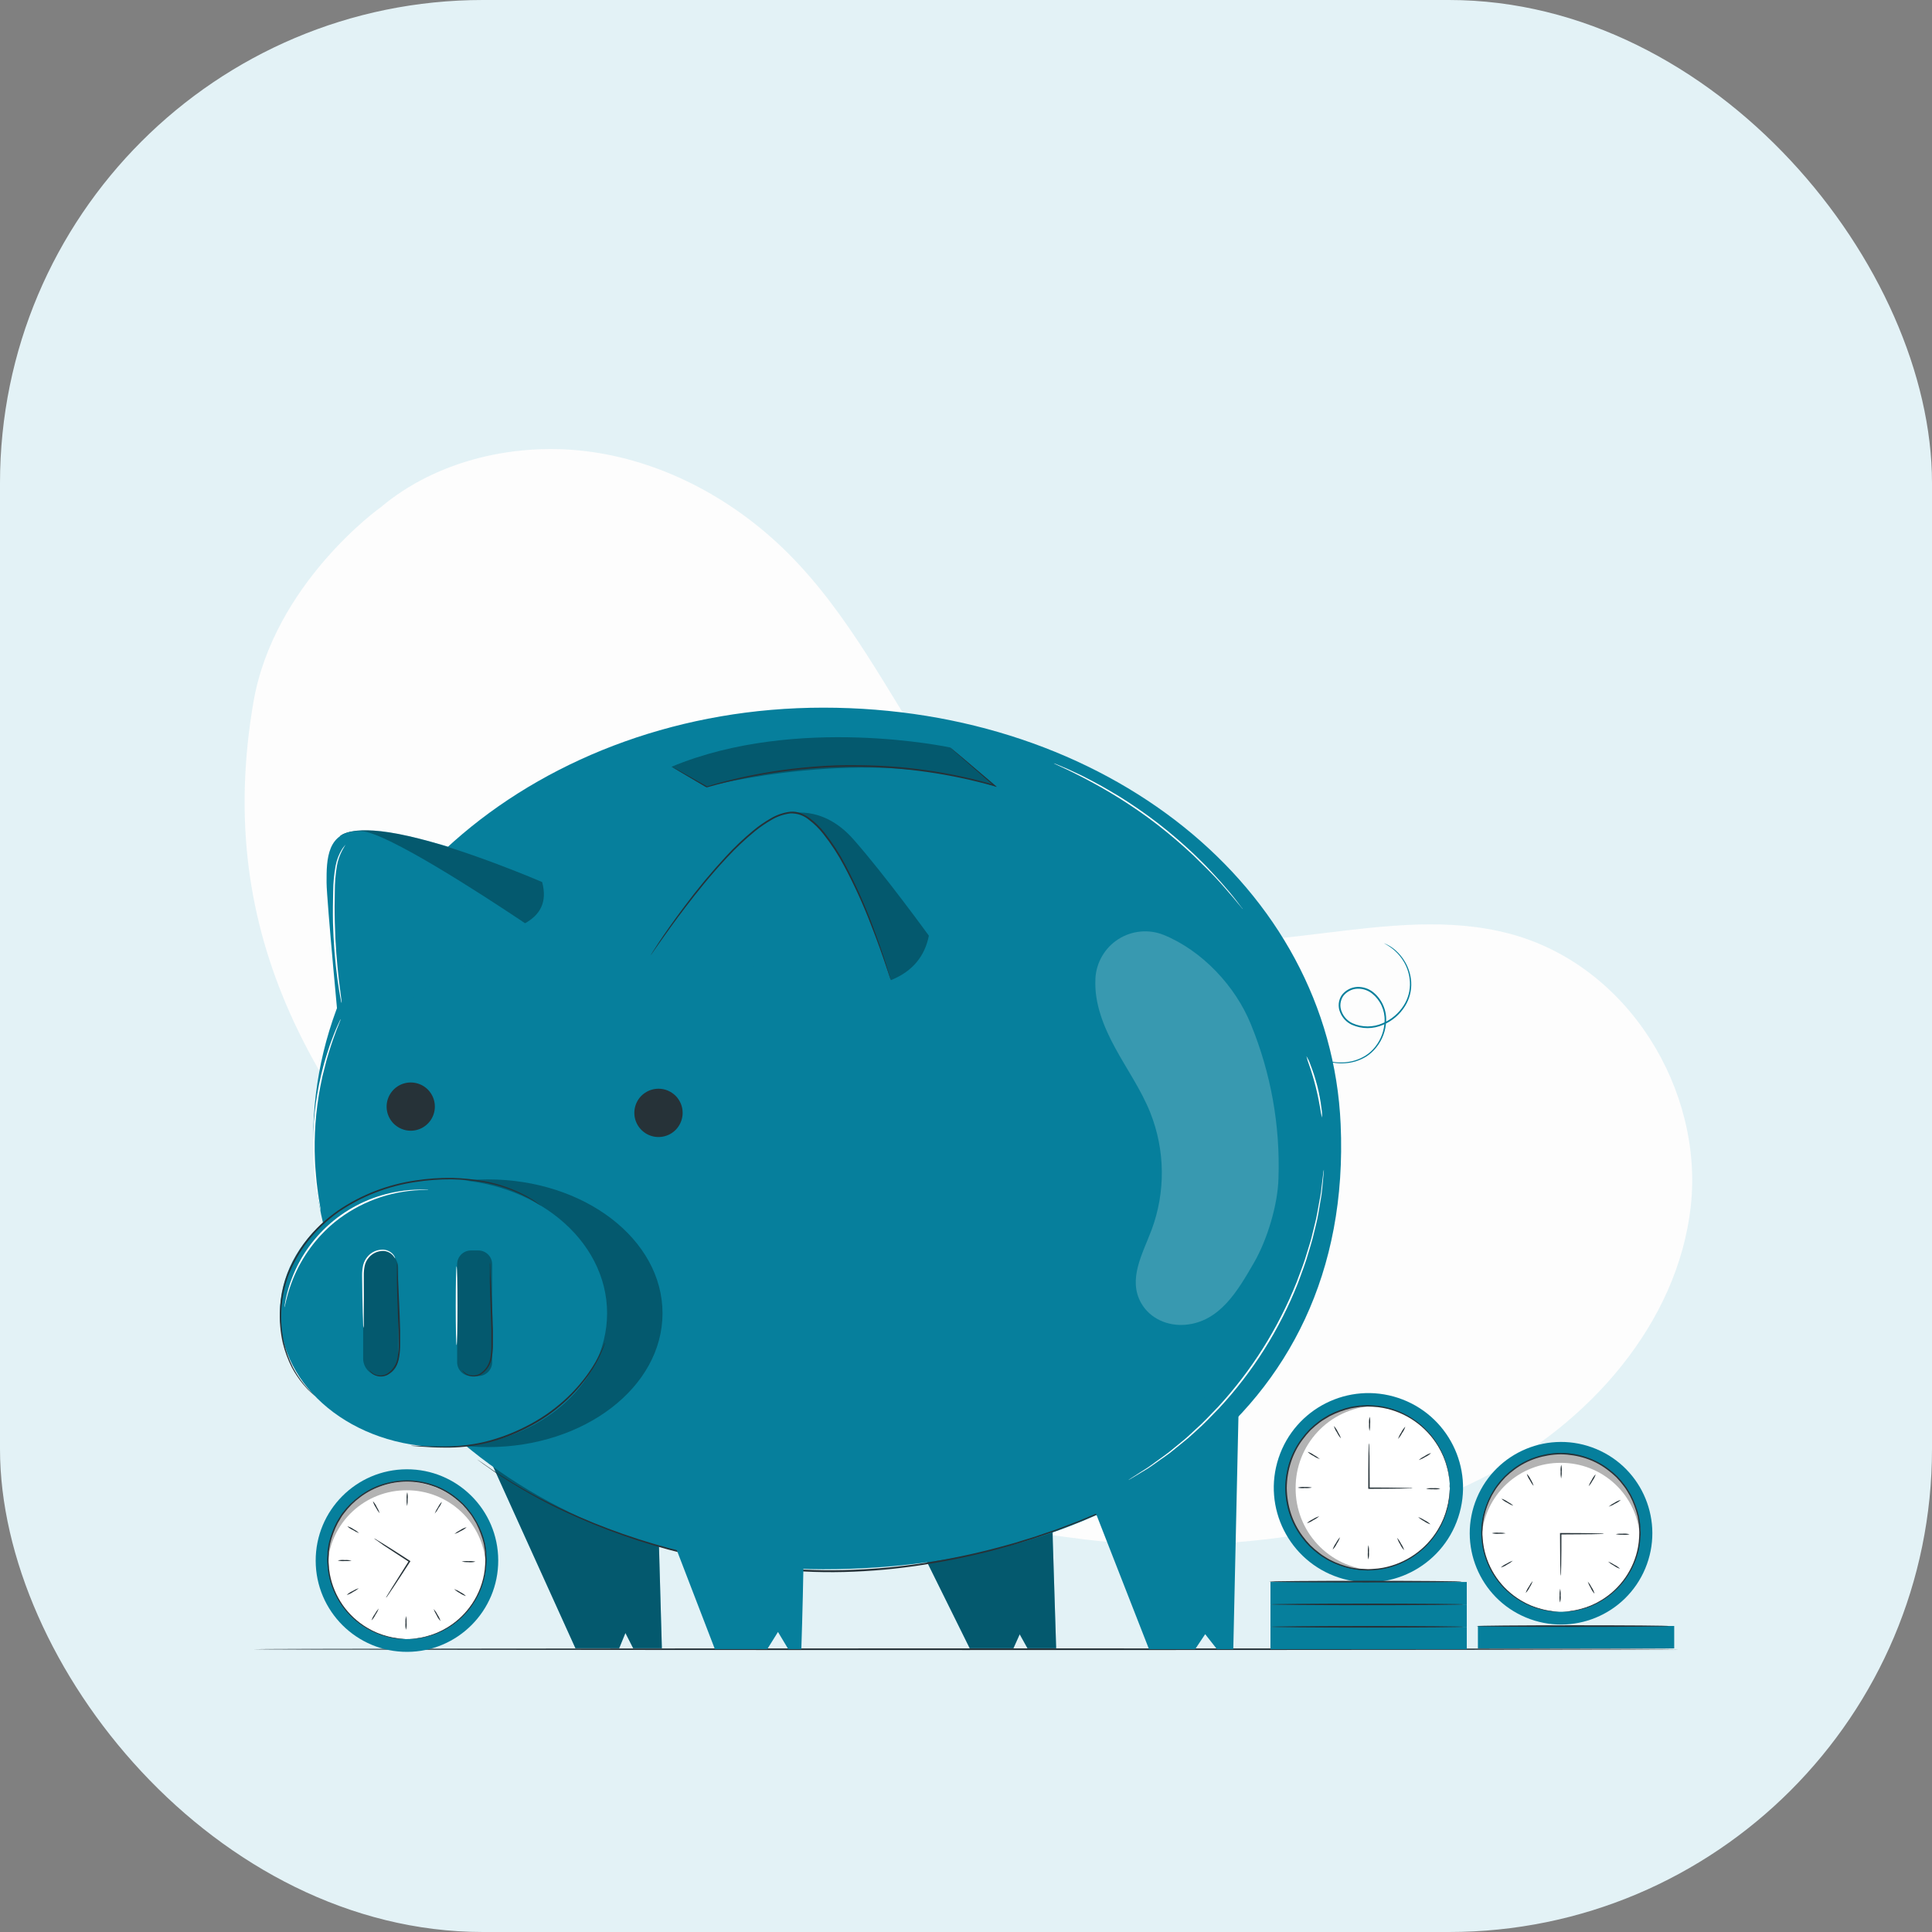
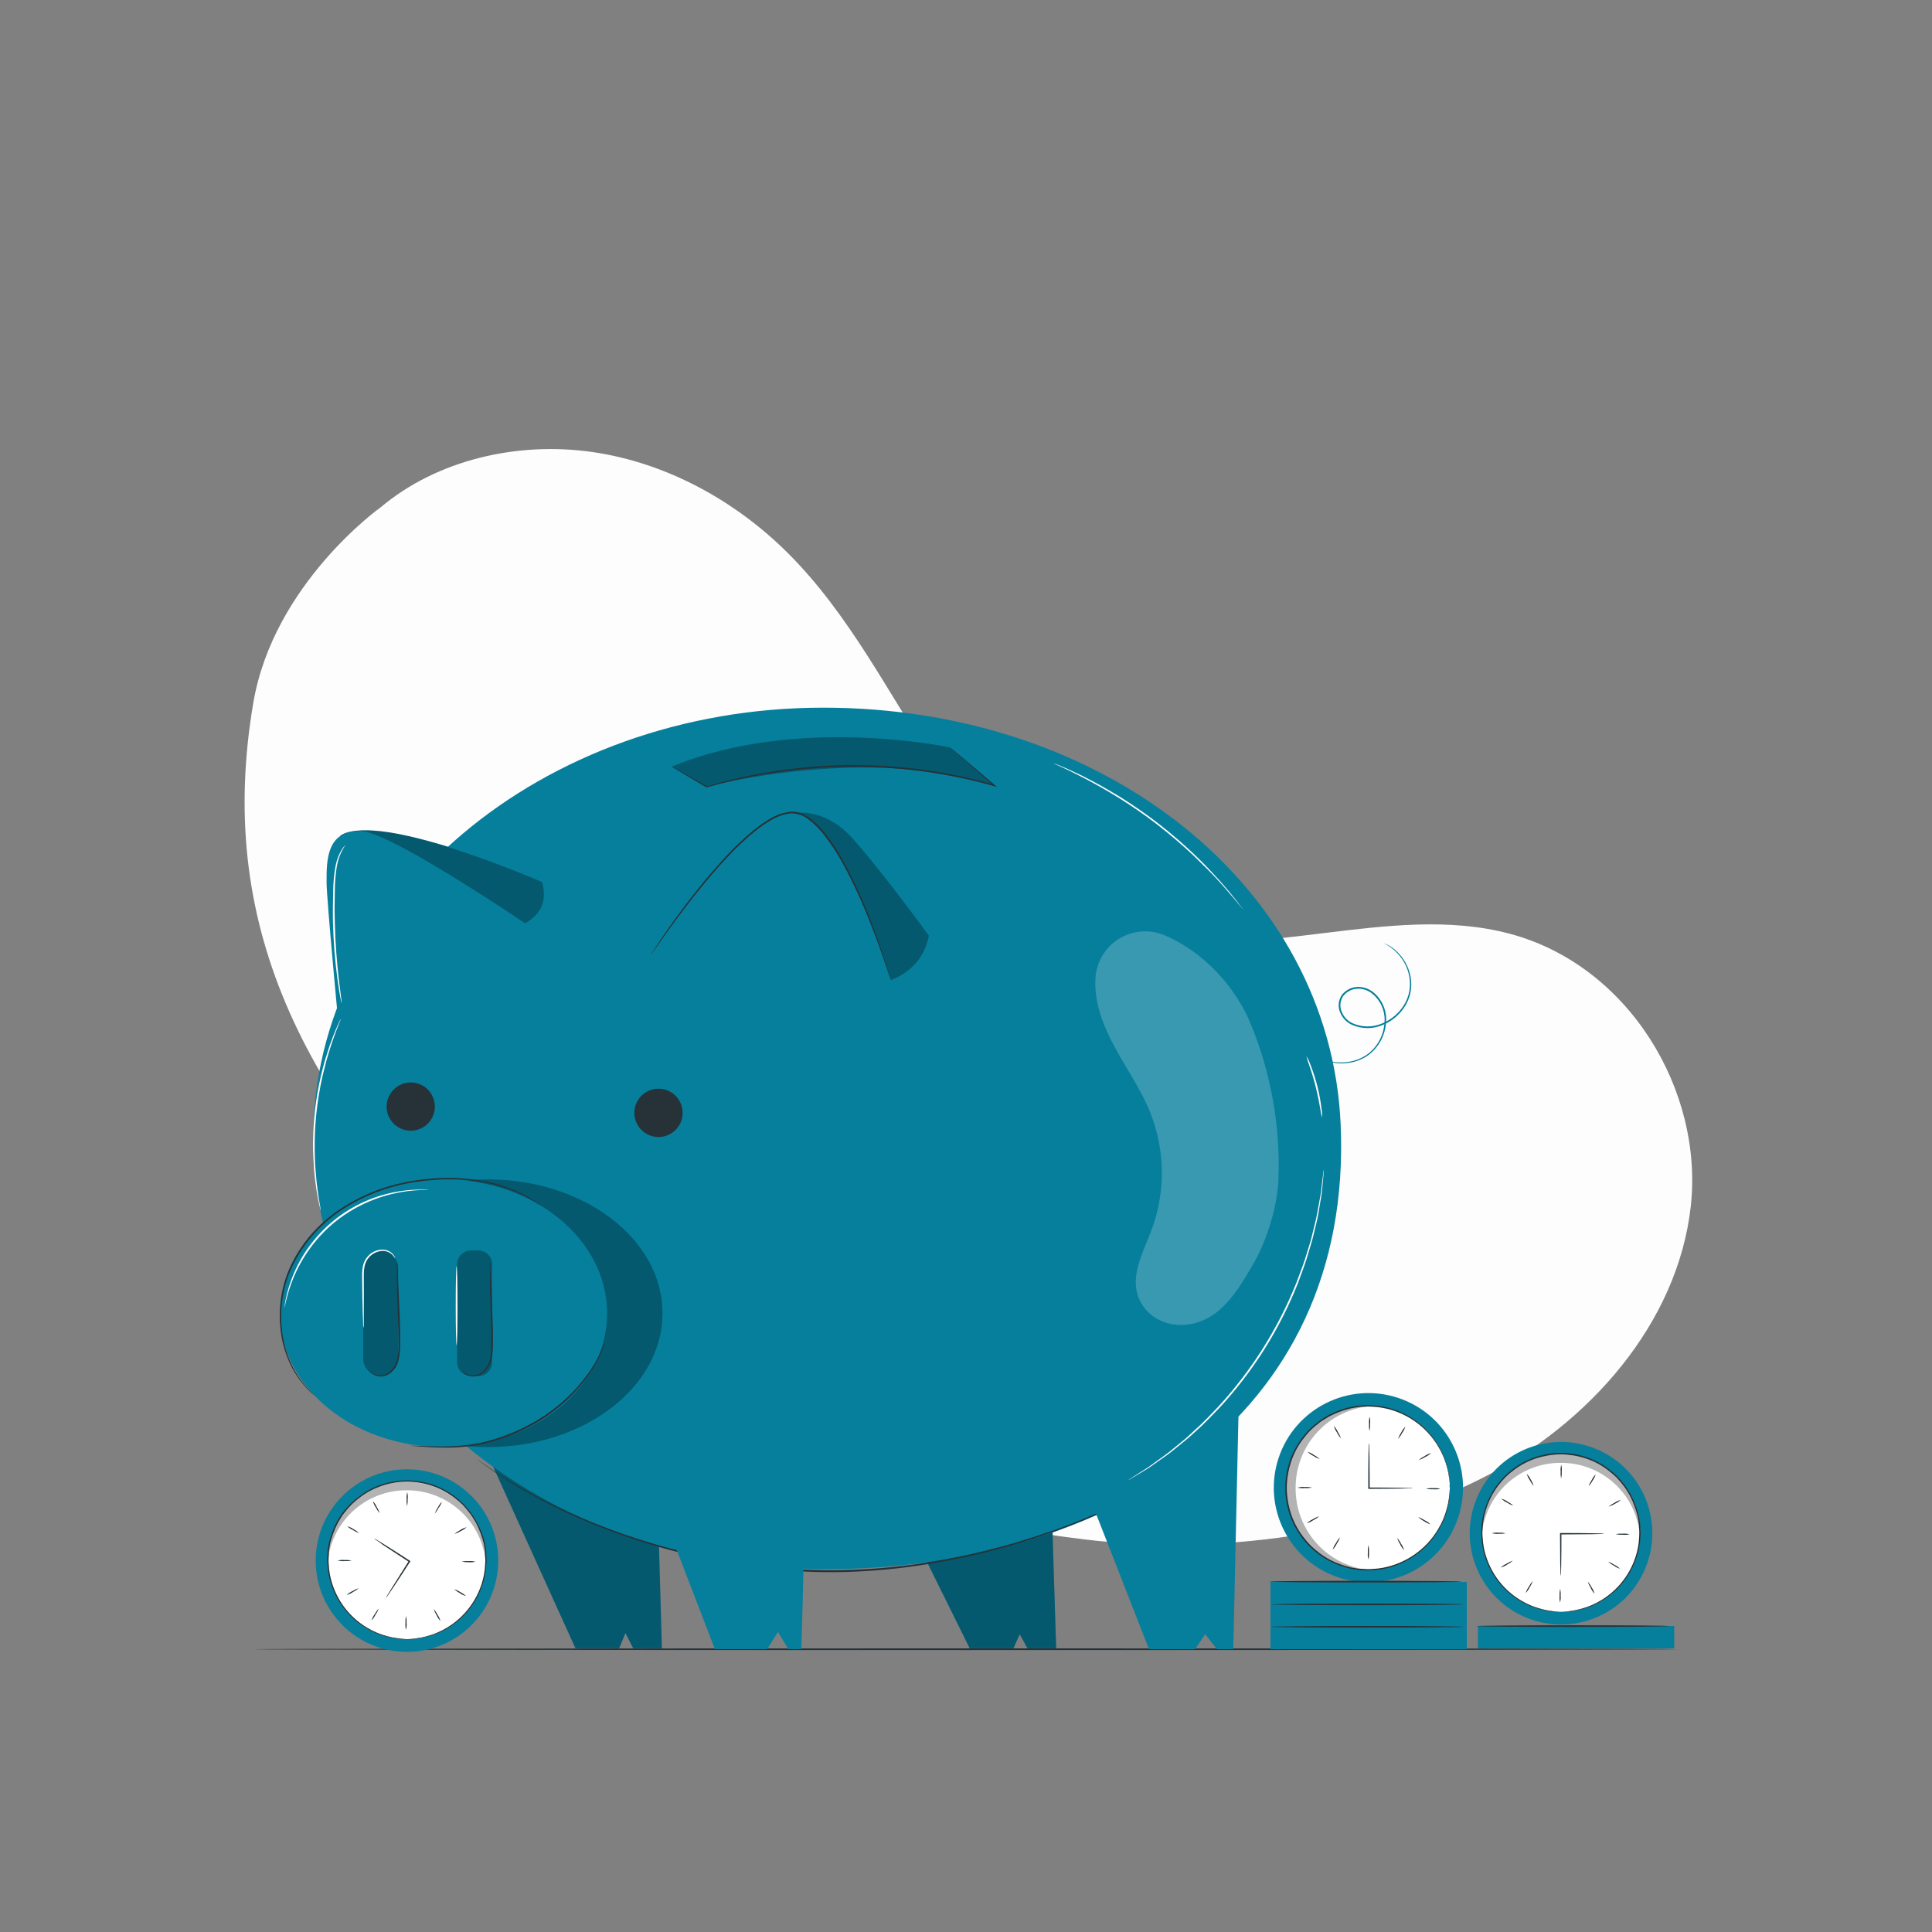
<svg xmlns="http://www.w3.org/2000/svg" width="60" height="60" viewBox="0 0 60 60" fill="none">
  <rect x="0" y="0" width="60" height="60" fill="#808080" stroke="none" />
-   <rect width="60" height="60" rx="15" fill="#E3F2F6" />
  <path d="M7.868 21.819C6.709 28.613 9.287 33.975 15.154 39.772C20.194 44.752 26.441 46.921 33.691 47.809C37.792 48.312 42.574 47.644 45.972 45.933C49.371 44.221 52.1 41.082 52.507 37.477C52.914 33.871 50.583 29.976 46.875 28.995C43.128 28.005 39.022 29.967 35.284 28.953C32.574 28.217 30.587 26.049 29.091 23.802C27.596 21.554 26.394 19.093 24.457 17.165C22.845 15.562 20.714 14.372 18.396 14.038C16.078 13.704 13.574 14.278 11.824 15.754C11.818 15.753 8.498 18.126 7.868 21.819Z" fill="#FDFDFD" />
  <path d="M52.14 51.218C52.14 51.232 42.227 51.244 30.001 51.244C17.775 51.244 7.86 51.232 7.86 51.218C7.86 51.204 17.771 51.192 30.001 51.192C42.231 51.192 52.14 51.2 52.14 51.218Z" fill="#263238" />
  <path d="M51.095 48.711C51.699 47.266 51.019 45.605 49.574 45.001C48.13 44.397 46.469 45.077 45.864 46.522C45.26 47.966 45.941 49.627 47.385 50.231C48.83 50.836 50.49 50.155 51.095 48.711Z" fill="#067F9C" />
  <path d="M50.869 48.169C51.184 46.85 50.37 45.525 49.051 45.21C47.731 44.895 46.407 45.709 46.092 47.028C45.776 48.348 46.591 49.673 47.91 49.988C49.229 50.303 50.554 49.489 50.869 48.169Z" fill="white" />
  <g opacity="0.3">
    <path d="M48.474 45.43C49.099 45.427 49.701 45.663 50.157 46.09C50.613 46.516 50.889 47.101 50.929 47.724C50.929 47.676 50.929 47.624 50.929 47.579C50.929 46.926 50.67 46.301 50.209 45.839C49.747 45.378 49.121 45.119 48.469 45.119C47.817 45.119 47.191 45.378 46.73 45.839C46.268 46.301 46.009 46.926 46.009 47.579C46.009 47.628 46.009 47.679 46.014 47.724C46.054 47.1 46.331 46.515 46.788 46.088C47.246 45.662 47.849 45.426 48.474 45.43Z" fill="black" />
  </g>
  <path d="M47.48 49.277C47.512 49.213 47.553 49.154 47.6 49.1C47.577 49.169 47.545 49.234 47.505 49.294C47.474 49.36 47.433 49.419 47.382 49.471C47.404 49.401 47.437 49.336 47.48 49.277Z" fill="#263238" />
  <path d="M46.788 48.562C46.849 48.523 46.914 48.492 46.983 48.47C46.928 48.517 46.868 48.557 46.803 48.59C46.744 48.631 46.678 48.662 46.608 48.681C46.661 48.632 46.722 48.592 46.788 48.562Z" fill="#263238" />
  <path d="M46.546 47.6C46.618 47.596 46.691 47.602 46.761 47.618C46.69 47.632 46.618 47.637 46.546 47.633C46.474 47.639 46.401 47.633 46.331 47.615C46.401 47.598 46.474 47.593 46.546 47.6Z" fill="#263238" />
  <path d="M46.821 46.638C46.885 46.671 46.945 46.712 46.998 46.761C46.929 46.738 46.864 46.706 46.804 46.666C46.738 46.635 46.678 46.594 46.627 46.543C46.697 46.563 46.762 46.596 46.821 46.638Z" fill="#263238" />
  <path d="M47.537 45.946C47.576 46.008 47.607 46.075 47.628 46.146C47.581 46.092 47.541 46.031 47.509 45.967C47.467 45.908 47.436 45.842 47.417 45.772C47.466 45.823 47.507 45.882 47.537 45.946Z" fill="#263238" />
  <path d="M48.5 45.705C48.504 45.777 48.497 45.849 48.482 45.92C48.468 45.849 48.463 45.776 48.468 45.704C48.461 45.632 48.467 45.56 48.486 45.49C48.502 45.56 48.507 45.633 48.5 45.705Z" fill="#263238" />
  <path d="M49.46 45.98C49.427 46.044 49.386 46.103 49.337 46.157C49.36 46.088 49.392 46.023 49.432 45.963C49.463 45.898 49.505 45.838 49.555 45.786C49.535 45.856 49.503 45.921 49.46 45.98Z" fill="#263238" />
  <path d="M50.152 46.7C50.091 46.739 50.026 46.769 49.957 46.791C50.012 46.744 50.072 46.704 50.136 46.672C50.197 46.631 50.265 46.6 50.336 46.58C50.282 46.63 50.22 46.67 50.152 46.7Z" fill="#263238" />
  <path d="M50.393 47.662C50.321 47.666 50.249 47.66 50.178 47.644C50.249 47.63 50.321 47.626 50.393 47.63C50.465 47.624 50.538 47.63 50.608 47.648C50.538 47.665 50.465 47.67 50.393 47.662Z" fill="#263238" />
  <path d="M50.118 48.62C50.054 48.587 49.994 48.545 49.941 48.496C50.009 48.521 50.074 48.555 50.134 48.596C50.2 48.627 50.26 48.668 50.311 48.719C50.242 48.697 50.176 48.664 50.118 48.62Z" fill="#263238" />
  <path d="M49.4 49.311C49.361 49.25 49.331 49.185 49.309 49.116C49.356 49.171 49.396 49.231 49.428 49.295C49.47 49.356 49.501 49.423 49.52 49.495C49.47 49.441 49.429 49.379 49.4 49.311Z" fill="#263238" />
  <path d="M48.435 49.552C48.431 49.48 48.438 49.407 48.453 49.337C48.467 49.408 48.472 49.48 48.467 49.552C48.473 49.624 48.467 49.697 48.449 49.767C48.432 49.697 48.427 49.624 48.435 49.552Z" fill="#263238" />
  <path d="M48.47 48.94C48.464 48.907 48.461 48.873 48.461 48.84C48.461 48.765 48.461 48.671 48.454 48.559C48.454 48.322 48.448 47.994 48.448 47.631V47.61H48.488C48.856 47.61 49.188 47.61 49.429 47.616L49.715 47.623C49.748 47.622 49.782 47.625 49.815 47.631C49.782 47.637 49.749 47.64 49.715 47.64L49.429 47.646C49.189 47.646 48.856 47.653 48.488 47.653H48.47L48.491 47.631C48.491 47.994 48.491 48.322 48.485 48.559C48.485 48.671 48.48 48.765 48.478 48.84C48.478 48.873 48.475 48.907 48.47 48.94Z" fill="#263238" />
  <path d="M48.478 50.051H48.518L48.634 50.043L48.72 50.038L48.82 50.022C48.906 50.011 48.99 49.994 49.073 49.97C49.302 49.913 49.521 49.821 49.723 49.698C50.02 49.52 50.275 49.28 50.473 48.996C50.671 48.712 50.806 48.389 50.87 48.049C50.889 47.947 50.901 47.844 50.905 47.741C50.905 47.689 50.912 47.636 50.911 47.582C50.91 47.528 50.906 47.475 50.903 47.421C50.903 47.394 50.903 47.367 50.898 47.34L50.885 47.258C50.876 47.204 50.87 47.149 50.859 47.094C50.832 46.984 50.799 46.876 50.759 46.77C50.72 46.661 50.673 46.555 50.619 46.452C50.591 46.401 50.559 46.352 50.529 46.3C50.499 46.249 50.466 46.2 50.429 46.154C50.357 46.057 50.279 45.964 50.195 45.877C50.106 45.792 50.011 45.712 49.912 45.639C49.709 45.487 49.483 45.37 49.242 45.291C48.994 45.211 48.735 45.169 48.474 45.165C48.213 45.168 47.954 45.211 47.705 45.291C47.464 45.37 47.237 45.488 47.034 45.639C46.935 45.712 46.84 45.791 46.752 45.877C46.668 45.964 46.589 46.056 46.517 46.153C46.481 46.2 46.447 46.249 46.417 46.3C46.387 46.351 46.354 46.4 46.326 46.452C46.272 46.555 46.225 46.661 46.186 46.77C46.147 46.876 46.115 46.985 46.091 47.095C46.08 47.149 46.073 47.204 46.064 47.258L46.052 47.34C46.052 47.367 46.052 47.394 46.046 47.421C46.046 47.475 46.041 47.529 46.038 47.582C46.035 47.635 46.038 47.689 46.044 47.741C46.049 47.845 46.061 47.948 46.08 48.05C46.144 48.39 46.279 48.713 46.477 48.997C46.674 49.281 46.93 49.52 47.227 49.698C47.428 49.821 47.648 49.913 47.877 49.97C47.96 49.994 48.044 50.011 48.13 50.022L48.23 50.038L48.316 50.043L48.433 50.051H48.472H48.432H48.316H48.229C48.198 50.051 48.163 50.042 48.129 50.037C48.043 50.028 47.958 50.012 47.874 49.989C47.642 49.934 47.419 49.844 47.215 49.721C46.913 49.543 46.653 49.303 46.451 49.016C46.249 48.73 46.111 48.403 46.046 48.059C46.026 47.956 46.013 47.851 46.008 47.746C46.008 47.693 46.001 47.639 46.002 47.585L46.01 47.421C46.01 47.394 46.01 47.366 46.015 47.339L46.027 47.256C46.036 47.201 46.043 47.145 46.054 47.09C46.08 46.978 46.114 46.867 46.154 46.759C46.194 46.648 46.241 46.54 46.296 46.436C46.324 46.384 46.357 46.336 46.387 46.282C46.417 46.23 46.45 46.18 46.487 46.132C46.56 46.033 46.64 45.939 46.726 45.851C46.816 45.764 46.911 45.682 47.012 45.608C47.219 45.454 47.45 45.334 47.695 45.253C48.202 45.082 48.751 45.082 49.258 45.253C49.503 45.334 49.733 45.453 49.94 45.608C50.041 45.682 50.137 45.763 50.227 45.851C50.312 45.939 50.392 46.033 50.465 46.132C50.502 46.179 50.535 46.23 50.565 46.282C50.596 46.333 50.629 46.382 50.657 46.436C50.711 46.54 50.758 46.648 50.798 46.759C50.839 46.867 50.872 46.977 50.898 47.089C50.91 47.145 50.916 47.201 50.925 47.256L50.938 47.339C50.938 47.366 50.938 47.394 50.943 47.421C50.943 47.476 50.948 47.531 50.951 47.585C50.954 47.639 50.951 47.693 50.944 47.746C50.939 47.851 50.926 47.956 50.907 48.059C50.841 48.403 50.702 48.729 50.501 49.016C50.299 49.302 50.039 49.543 49.737 49.721C49.533 49.844 49.311 49.934 49.079 49.989C48.995 50.012 48.91 50.028 48.824 50.037C48.786 50.042 48.752 50.049 48.724 50.051H48.638H48.521H48.478Z" fill="#263238" />
  <path d="M12.647 51.3C14.213 51.295 15.478 50.022 15.473 48.456C15.469 46.89 14.195 45.625 12.63 45.63C11.064 45.635 9.799 46.908 9.804 48.474C9.808 50.039 11.082 51.305 12.647 51.3Z" fill="#067F9C" />
  <path d="M15.025 49.023C15.343 47.704 14.533 46.377 13.214 46.059C11.896 45.74 10.569 46.551 10.25 47.87C9.932 49.188 10.742 50.515 12.061 50.834C13.379 51.152 14.706 50.341 15.025 49.023Z" fill="white" />
  <g opacity="0.3">
    <path d="M12.633 46.282C13.257 46.28 13.859 46.516 14.315 46.942C14.772 47.368 15.048 47.953 15.088 48.576C15.088 48.528 15.088 48.476 15.088 48.431C15.075 47.787 14.81 47.174 14.35 46.724C13.89 46.273 13.272 46.02 12.629 46.02C11.985 46.02 11.367 46.273 10.907 46.724C10.447 47.174 10.182 47.787 10.169 48.431C10.169 48.48 10.169 48.531 10.174 48.576C10.214 47.952 10.491 47.367 10.948 46.94C11.405 46.514 12.008 46.278 12.633 46.282Z" fill="black" />
  </g>
  <path d="M11.638 50.13C11.672 50.066 11.713 50.007 11.761 49.953C11.737 50.022 11.703 50.087 11.661 50.146C11.63 50.212 11.589 50.272 11.538 50.323C11.56 50.254 11.594 50.188 11.638 50.13Z" fill="#263238" />
  <path d="M10.946 49.414C11.007 49.376 11.073 49.345 11.141 49.322C11.087 49.37 11.027 49.41 10.962 49.442C10.902 49.483 10.836 49.514 10.767 49.534C10.819 49.484 10.88 49.443 10.946 49.414Z" fill="#263238" />
  <path d="M10.705 48.448C10.777 48.444 10.849 48.45 10.919 48.466C10.848 48.48 10.776 48.484 10.704 48.48C10.632 48.486 10.559 48.48 10.489 48.462C10.56 48.446 10.633 48.441 10.705 48.448Z" fill="#263238" />
  <path d="M10.979 47.49C11.043 47.524 11.102 47.565 11.156 47.613C11.088 47.59 11.023 47.558 10.963 47.518C10.898 47.489 10.838 47.449 10.786 47.4C10.855 47.419 10.92 47.449 10.979 47.49Z" fill="#263238" />
  <path d="M11.7 46.8C11.738 46.861 11.769 46.927 11.792 46.995C11.744 46.941 11.704 46.881 11.672 46.816C11.631 46.756 11.6 46.69 11.58 46.621C11.63 46.673 11.671 46.734 11.7 46.8Z" fill="#263238" />
  <path d="M12.661 46.557C12.664 46.629 12.658 46.701 12.644 46.772C12.629 46.701 12.624 46.629 12.629 46.557C12.623 46.485 12.629 46.412 12.647 46.342C12.664 46.412 12.669 46.485 12.661 46.557Z" fill="#263238" />
  <path d="M13.619 46.832C13.587 46.895 13.547 46.955 13.5 47.009C13.525 46.94 13.558 46.875 13.6 46.815C13.63 46.749 13.672 46.69 13.723 46.639C13.7 46.709 13.664 46.774 13.619 46.832Z" fill="#263238" />
  <path d="M14.311 47.548C14.248 47.587 14.181 47.618 14.111 47.64C14.166 47.593 14.226 47.553 14.291 47.52C14.352 47.478 14.42 47.448 14.491 47.429C14.438 47.478 14.377 47.518 14.311 47.548Z" fill="#263238" />
  <path d="M14.551 48.515C14.479 48.517 14.407 48.511 14.337 48.497C14.408 48.482 14.48 48.477 14.552 48.482C14.624 48.476 14.696 48.482 14.766 48.5C14.696 48.517 14.623 48.522 14.551 48.515Z" fill="#263238" />
  <path d="M14.276 49.472C14.212 49.439 14.153 49.397 14.1 49.349C14.168 49.372 14.234 49.404 14.294 49.444C14.359 49.475 14.419 49.517 14.471 49.567C14.401 49.547 14.335 49.515 14.276 49.472Z" fill="#263238" />
  <path d="M13.56 50.163C13.521 50.102 13.49 50.037 13.468 49.968C13.515 50.023 13.556 50.083 13.588 50.148C13.629 50.207 13.66 50.273 13.679 50.343C13.63 50.29 13.589 50.229 13.56 50.163Z" fill="#263238" />
  <path d="M12.593 50.4C12.589 50.328 12.595 50.255 12.611 50.185C12.625 50.256 12.63 50.328 12.626 50.4C12.633 50.472 12.626 50.545 12.607 50.615C12.591 50.544 12.586 50.472 12.593 50.4Z" fill="#263238" />
  <path d="M11.615 47.776C11.647 47.788 11.678 47.804 11.706 47.824L11.946 47.971C12.146 48.096 12.424 48.271 12.729 48.471L12.747 48.483L12.736 48.501L12.725 48.517C12.525 48.826 12.344 49.104 12.21 49.304L12.05 49.54C12.032 49.57 12.01 49.598 11.986 49.624C11.999 49.591 12.016 49.56 12.036 49.531L12.185 49.288C12.312 49.083 12.49 48.803 12.685 48.494L12.695 48.478L12.702 48.507C12.402 48.307 12.122 48.131 11.925 47.999L11.7 47.838C11.67 47.82 11.642 47.799 11.615 47.776Z" fill="#263238" />
  <path d="M12.637 50.9H12.676L12.793 50.892L12.879 50.887L12.979 50.871C13.064 50.86 13.149 50.843 13.232 50.82C13.461 50.762 13.681 50.67 13.883 50.547C14.151 50.386 14.386 50.175 14.575 49.925C14.805 49.624 14.961 49.273 15.031 48.9C15.05 48.798 15.062 48.695 15.067 48.591C15.067 48.539 15.074 48.486 15.073 48.433L15.064 48.271C15.066 48.244 15.066 48.217 15.064 48.19L15.052 48.109C15.043 48.054 15.036 47.999 15.025 47.945C14.999 47.834 14.966 47.726 14.925 47.62C14.885 47.511 14.838 47.405 14.785 47.302C14.757 47.251 14.724 47.202 14.694 47.151C14.664 47.1 14.631 47.05 14.594 47.004C14.522 46.907 14.444 46.814 14.359 46.728C14.27 46.642 14.176 46.562 14.077 46.489C13.873 46.338 13.647 46.22 13.406 46.141C12.908 45.974 12.368 45.974 11.87 46.141C11.63 46.22 11.403 46.337 11.2 46.487C11.101 46.56 11.007 46.64 10.918 46.726C10.833 46.812 10.754 46.903 10.681 47C10.644 47.046 10.61 47.095 10.581 47.147C10.551 47.198 10.519 47.247 10.491 47.298C10.437 47.401 10.39 47.507 10.351 47.616C10.311 47.722 10.278 47.831 10.251 47.941C10.24 47.995 10.234 48.051 10.225 48.105L10.212 48.186C10.212 48.213 10.212 48.24 10.212 48.267C10.212 48.322 10.206 48.375 10.204 48.429C10.202 48.483 10.204 48.535 10.21 48.588C10.214 48.691 10.226 48.794 10.245 48.896C10.309 49.236 10.445 49.559 10.642 49.843C10.84 50.127 11.095 50.366 11.392 50.544C11.594 50.667 11.813 50.759 12.042 50.817C12.125 50.84 12.21 50.857 12.295 50.868L12.395 50.884L12.481 50.889L12.6 50.9H12.483H12.397C12.365 50.9 12.331 50.891 12.297 50.886C12.211 50.876 12.125 50.86 12.041 50.838C11.809 50.782 11.588 50.692 11.383 50.57C11.079 50.392 10.817 50.15 10.614 49.862C10.412 49.574 10.273 49.246 10.207 48.9C10.188 48.797 10.175 48.693 10.17 48.588C10.17 48.534 10.163 48.481 10.163 48.426C10.163 48.371 10.169 48.318 10.171 48.263C10.171 48.235 10.171 48.207 10.171 48.18L10.184 48.097C10.193 48.042 10.199 47.986 10.211 47.931C10.237 47.818 10.27 47.708 10.311 47.6C10.351 47.489 10.398 47.381 10.452 47.277C10.48 47.225 10.513 47.177 10.544 47.123C10.574 47.071 10.607 47.02 10.644 46.973C10.719 46.877 10.8 46.786 10.886 46.7C10.976 46.613 11.072 46.531 11.173 46.457C11.38 46.302 11.61 46.181 11.855 46.1C12.108 46.019 12.371 45.976 12.637 45.973C12.903 45.975 13.166 46.018 13.419 46.1C13.663 46.181 13.893 46.3 14.1 46.453C14.201 46.529 14.297 46.612 14.388 46.7C14.473 46.788 14.553 46.882 14.626 46.981C14.663 47.029 14.696 47.079 14.726 47.131C14.756 47.183 14.789 47.231 14.817 47.285C14.872 47.387 14.921 47.492 14.962 47.6C15.002 47.708 15.036 47.819 15.062 47.931C15.073 47.986 15.08 48.042 15.089 48.097L15.101 48.18C15.101 48.207 15.101 48.235 15.101 48.263L15.109 48.426C15.109 48.481 15.109 48.534 15.103 48.588C15.098 48.693 15.085 48.797 15.065 48.9C15.001 49.245 14.863 49.572 14.662 49.859C14.461 50.147 14.202 50.388 13.9 50.567C13.695 50.689 13.473 50.779 13.241 50.835C13.157 50.857 13.072 50.873 12.986 50.883C12.949 50.888 12.914 50.894 12.886 50.897H12.799H12.683L12.637 50.9Z" fill="#263238" />
  <path d="M45.552 50.522H39.456V51.218H45.552V50.522Z" fill="#067F9C" />
  <path d="M51.994 50.496H45.898V51.192H51.994V50.496Z" fill="#067F9C" />
  <path d="M51.836 50.5C51.836 50.514 50.496 50.526 48.844 50.526C47.192 50.526 45.852 50.514 45.852 50.5C45.852 50.486 47.191 50.474 48.844 50.474C50.497 50.474 51.836 50.482 51.836 50.5Z" fill="#263238" />
  <path d="M45.552 49.826H39.456V50.522H45.552V49.826Z" fill="#067F9C" />
  <path d="M45.45 50.522C45.45 50.536 44.111 50.548 42.458 50.548C40.805 50.548 39.466 50.536 39.466 50.522C39.466 50.508 40.806 50.496 42.458 50.496C44.11 50.496 45.45 50.507 45.45 50.522Z" fill="#263238" />
  <path d="M45.286 47.126C45.797 45.586 44.962 43.923 43.421 43.413C41.881 42.903 40.219 43.738 39.708 45.278C39.198 46.819 40.033 48.481 41.573 48.991C43.114 49.501 44.776 48.666 45.286 47.126Z" fill="#067F9C" />
  <path d="M42.481 48.75C43.887 48.75 45.026 47.611 45.026 46.205C45.026 44.799 43.887 43.66 42.481 43.66C41.075 43.66 39.936 44.799 39.936 46.205C39.936 47.611 41.075 48.75 42.481 48.75Z" fill="white" />
  <g opacity="0.3">
    <path d="M40.237 46.21C40.234 45.563 40.479 44.939 40.921 44.466C41.362 43.993 41.968 43.706 42.614 43.665C42.564 43.665 42.514 43.665 42.464 43.665C41.788 43.665 41.139 43.934 40.661 44.412C40.183 44.89 39.914 45.539 39.914 46.215C39.914 46.891 40.183 47.54 40.661 48.018C41.139 48.496 41.788 48.765 42.464 48.765C42.514 48.765 42.564 48.765 42.614 48.765C41.966 48.723 41.359 48.435 40.917 47.96C40.475 47.485 40.232 46.859 40.237 46.21Z" fill="black" />
  </g>
  <path d="M44.224 47.24C44.157 47.206 44.096 47.163 44.041 47.112C44.111 47.137 44.178 47.171 44.241 47.212C44.309 47.244 44.371 47.287 44.425 47.339C44.353 47.318 44.285 47.284 44.224 47.24Z" fill="#263238" />
  <path d="M43.482 47.957C43.442 47.895 43.41 47.827 43.387 47.757C43.436 47.813 43.478 47.876 43.511 47.943C43.554 48.004 43.586 48.072 43.606 48.143C43.555 48.088 43.513 48.025 43.482 47.957Z" fill="#263238" />
  <path d="M42.481 48.208C42.477 48.133 42.483 48.058 42.499 47.985C42.514 48.058 42.519 48.133 42.514 48.208C42.52 48.283 42.514 48.358 42.496 48.431C42.478 48.358 42.473 48.283 42.481 48.208Z" fill="#263238" />
  <path d="M41.489 47.923C41.523 47.857 41.566 47.795 41.616 47.74C41.592 47.811 41.558 47.878 41.516 47.94C41.484 48.008 41.441 48.07 41.388 48.124C41.41 48.052 41.444 47.984 41.489 47.923Z" fill="#263238" />
  <path d="M40.772 47.181C40.834 47.141 40.902 47.109 40.972 47.086C40.916 47.135 40.853 47.177 40.786 47.21C40.725 47.252 40.657 47.285 40.586 47.305C40.641 47.254 40.704 47.212 40.772 47.181Z" fill="#263238" />
  <path d="M40.522 46.18C40.596 46.176 40.671 46.182 40.744 46.198C40.671 46.213 40.596 46.218 40.521 46.213C40.447 46.221 40.372 46.217 40.3 46.2C40.372 46.18 40.447 46.173 40.522 46.18Z" fill="#263238" />
  <path d="M40.806 45.188C40.873 45.222 40.934 45.265 40.99 45.315C40.919 45.29 40.852 45.257 40.79 45.215C40.722 45.182 40.661 45.139 40.607 45.087C40.679 45.109 40.746 45.143 40.806 45.188Z" fill="#263238" />
  <path d="M41.549 44.471C41.589 44.533 41.621 44.6 41.644 44.671C41.594 44.615 41.553 44.552 41.52 44.485C41.477 44.424 41.445 44.356 41.425 44.285C41.476 44.34 41.518 44.403 41.549 44.471Z" fill="#263238" />
  <path d="M42.55 44.221C42.553 44.296 42.547 44.371 42.532 44.444C42.517 44.371 42.512 44.296 42.517 44.221C42.511 44.146 42.517 44.071 42.535 43.998C42.553 44.071 42.558 44.146 42.55 44.221Z" fill="#263238" />
  <path d="M43.542 44.506C43.508 44.573 43.465 44.635 43.415 44.69C43.44 44.619 43.473 44.552 43.515 44.49C43.547 44.422 43.591 44.361 43.643 44.307C43.621 44.379 43.587 44.446 43.542 44.506Z" fill="#263238" />
  <path d="M44.259 45.249C44.197 45.289 44.129 45.321 44.059 45.344C44.115 45.294 44.178 45.253 44.245 45.22C44.306 45.177 44.373 45.145 44.445 45.125C44.39 45.176 44.327 45.218 44.259 45.249Z" fill="#263238" />
  <path d="M44.508 46.25C44.434 46.254 44.359 46.248 44.286 46.232C44.359 46.217 44.434 46.212 44.509 46.217C44.584 46.211 44.659 46.217 44.731 46.236C44.658 46.253 44.583 46.258 44.508 46.25Z" fill="#263238" />
  <path d="M43.874 46.214C43.839 46.221 43.804 46.224 43.768 46.223L43.477 46.23C43.231 46.23 42.891 46.237 42.515 46.237H42.493V46.2C42.493 45.819 42.493 45.474 42.499 45.225C42.499 45.107 42.504 45.008 42.506 44.925C42.505 44.889 42.508 44.852 42.515 44.817C42.522 44.852 42.525 44.889 42.524 44.925C42.524 45.004 42.524 45.103 42.531 45.225C42.531 45.474 42.537 45.819 42.537 46.2V46.219L42.515 46.197C42.891 46.197 43.231 46.197 43.477 46.204L43.768 46.211C43.803 46.208 43.839 46.209 43.874 46.214Z" fill="#263238" />
  <path d="M45.026 46.205C45.026 46.205 45.026 46.191 45.026 46.164C45.026 46.137 45.021 46.095 45.017 46.043C45.017 46.017 45.017 45.987 45.012 45.955C45.007 45.923 45.001 45.887 44.995 45.848C44.983 45.76 44.966 45.672 44.942 45.586C44.883 45.348 44.787 45.121 44.659 44.912C44.474 44.605 44.227 44.34 43.932 44.135C43.638 43.93 43.303 43.79 42.951 43.724C42.846 43.704 42.739 43.692 42.632 43.687C42.577 43.687 42.523 43.68 42.467 43.681L42.3 43.689C42.272 43.689 42.244 43.689 42.216 43.695L42.132 43.708C42.075 43.717 42.018 43.724 41.962 43.736C41.848 43.762 41.735 43.795 41.625 43.836C41.512 43.877 41.403 43.926 41.296 43.981C41.243 44.01 41.196 44.044 41.139 44.075C41.086 44.104 41.035 44.138 40.987 44.175C40.886 44.25 40.791 44.331 40.7 44.418C40.611 44.51 40.529 44.608 40.453 44.711C40.296 44.922 40.175 45.156 40.093 45.406C40.009 45.664 39.965 45.934 39.962 46.206C39.965 46.478 40.009 46.747 40.092 47.006C40.174 47.255 40.296 47.49 40.453 47.701C40.529 47.804 40.611 47.902 40.7 47.994C40.79 48.081 40.885 48.162 40.986 48.237C41.034 48.276 41.086 48.311 41.139 48.342C41.192 48.374 41.239 48.407 41.296 48.436C41.402 48.492 41.512 48.541 41.625 48.581C41.735 48.622 41.847 48.655 41.962 48.681C42.018 48.693 42.075 48.699 42.132 48.709L42.216 48.722C42.244 48.722 42.272 48.722 42.3 48.722L42.467 48.731C42.523 48.731 42.578 48.731 42.632 48.725C42.739 48.72 42.846 48.708 42.951 48.688C43.303 48.621 43.637 48.481 43.931 48.276C44.224 48.072 44.472 47.807 44.656 47.5C44.784 47.291 44.879 47.064 44.938 46.826C44.962 46.74 44.98 46.652 44.991 46.564C44.997 46.526 45.004 46.491 45.008 46.458C45.012 46.425 45.008 46.396 45.013 46.369C45.013 46.318 45.02 46.278 45.022 46.248C45.024 46.218 45.022 46.207 45.022 46.207C45.022 46.207 45.022 46.221 45.022 46.249C45.022 46.277 45.022 46.318 45.022 46.37C45.022 46.397 45.022 46.426 45.022 46.459C45.022 46.492 45.013 46.527 45.007 46.566C44.997 46.655 44.981 46.744 44.958 46.831C44.901 47.071 44.807 47.301 44.68 47.513C44.513 47.796 44.294 48.044 44.033 48.243C43.717 48.486 43.349 48.651 42.957 48.725C42.85 48.746 42.742 48.759 42.633 48.764C42.578 48.764 42.522 48.771 42.466 48.771L42.296 48.762C42.268 48.762 42.239 48.762 42.211 48.757L42.125 48.744C42.068 48.735 42.01 48.728 41.952 48.716C41.836 48.69 41.722 48.657 41.61 48.616C41.495 48.575 41.383 48.526 41.275 48.469C41.221 48.44 41.169 48.406 41.115 48.374C41.061 48.342 41.009 48.307 40.96 48.268C40.858 48.192 40.761 48.109 40.669 48.021C40.578 47.927 40.494 47.827 40.417 47.721C40.257 47.507 40.133 47.268 40.049 47.014C39.964 46.752 39.92 46.479 39.917 46.204C39.92 45.929 39.965 45.656 40.05 45.394C40.134 45.14 40.258 44.901 40.417 44.687C40.494 44.581 40.578 44.481 40.669 44.387C40.76 44.298 40.858 44.216 40.96 44.14C41.009 44.101 41.061 44.065 41.115 44.033C41.169 44.002 41.221 43.968 41.275 43.938C41.383 43.882 41.495 43.833 41.61 43.792C41.722 43.752 41.836 43.718 41.952 43.692C42.01 43.68 42.068 43.674 42.125 43.665L42.211 43.652C42.239 43.652 42.268 43.652 42.296 43.646L42.466 43.638C42.522 43.638 42.578 43.643 42.633 43.645C42.742 43.65 42.85 43.663 42.957 43.683C43.313 43.752 43.651 43.897 43.948 44.107C44.244 44.317 44.493 44.587 44.677 44.9C44.804 45.112 44.897 45.343 44.955 45.583C44.978 45.67 44.994 45.758 45.004 45.847C45.01 45.886 45.016 45.922 45.019 45.954C45.022 45.986 45.019 46.017 45.019 46.044C45.019 46.096 45.019 46.136 45.019 46.165C45.019 46.194 45.026 46.205 45.026 46.205Z" fill="#263238" />
  <path d="M45.552 49.13H39.456V49.826H45.552V49.13Z" fill="#067F9C" />
  <path d="M45.4 49.119C45.4 49.134 44.06 49.145 42.408 49.145C40.756 49.145 39.416 49.134 39.416 49.119C39.416 49.104 40.755 49.093 42.408 49.093C44.061 49.093 45.4 49.105 45.4 49.119Z" fill="#263238" />
  <path d="M45.45 49.826C45.45 49.84 44.111 49.852 42.458 49.852C40.805 49.852 39.466 49.84 39.466 49.826C39.466 49.812 40.806 49.8 42.458 49.8C44.11 49.8 45.45 49.811 45.45 49.826Z" fill="#263238" />
  <path d="M15.057 44.977L17.871 51.189H19.229L19.423 50.715L19.664 51.189H20.555L20.452 47.563L20.408 45.42L15.057 44.977Z" fill="#067F9C" />
  <g opacity="0.3">
    <path d="M15.057 44.977L17.871 51.189H19.229L19.423 50.715L19.664 51.189H20.555L20.452 47.563L20.408 45.42L15.057 44.977Z" fill="black" />
  </g>
  <path d="M27.371 45.643L30.115 51.189H31.473L31.668 50.755L31.909 51.189H32.8L32.696 47.869L32.652 45.908L27.371 45.643Z" fill="#067F9C" />
  <g opacity="0.3">
    <path d="M27.371 45.643L30.115 51.189H31.473L31.668 50.755L31.909 51.189H32.8L32.696 47.869L32.652 45.908L27.371 45.643Z" fill="black" />
  </g>
  <path d="M42.978 29.294C42.987 29.296 42.996 29.299 43.004 29.303L43.077 29.335C43.169 29.381 43.254 29.438 43.332 29.505C43.455 29.612 43.559 29.739 43.64 29.88C43.748 30.068 43.812 30.278 43.826 30.494C43.842 30.759 43.775 31.021 43.635 31.246C43.475 31.505 43.239 31.707 42.958 31.825C42.804 31.893 42.638 31.929 42.47 31.929C42.302 31.929 42.136 31.893 41.982 31.825C41.817 31.748 41.688 31.611 41.62 31.442C41.583 31.356 41.568 31.261 41.576 31.167C41.585 31.073 41.617 30.983 41.669 30.905C41.725 30.83 41.797 30.769 41.88 30.725C41.963 30.68 42.054 30.655 42.148 30.65C42.329 30.643 42.507 30.701 42.648 30.815C42.779 30.921 42.883 31.057 42.952 31.21C43.022 31.364 43.055 31.532 43.048 31.7C43.039 32.005 42.93 32.298 42.738 32.534C42.653 32.641 42.552 32.733 42.438 32.808C42.331 32.874 42.215 32.926 42.095 32.963C41.887 33.023 41.669 33.039 41.455 33.01C41.294 32.99 41.136 32.947 40.987 32.882C40.893 32.842 40.803 32.792 40.719 32.733L40.656 32.685C40.641 32.674 40.634 32.668 40.635 32.667C40.748 32.745 40.869 32.812 40.995 32.867C41.143 32.928 41.299 32.968 41.458 32.985C41.668 33.01 41.881 32.992 42.084 32.931C42.201 32.894 42.312 32.843 42.416 32.777C42.527 32.705 42.625 32.615 42.707 32.511C42.891 32.28 42.994 31.995 43 31.7C43.006 31.54 42.974 31.38 42.907 31.234C42.841 31.088 42.741 30.96 42.616 30.859C42.484 30.753 42.319 30.698 42.15 30.705C42.065 30.709 41.981 30.732 41.906 30.773C41.83 30.813 41.764 30.869 41.713 30.937C41.666 31.008 41.637 31.09 41.629 31.174C41.621 31.259 41.635 31.345 41.669 31.423C41.731 31.58 41.851 31.707 42.004 31.778C42.151 31.843 42.31 31.877 42.471 31.877C42.632 31.877 42.791 31.843 42.938 31.778C43.209 31.665 43.439 31.47 43.596 31.221C43.733 31.005 43.8 30.752 43.786 30.496C43.775 30.285 43.716 30.08 43.613 29.896C43.535 29.756 43.433 29.629 43.313 29.522C43.212 29.432 43.099 29.355 42.978 29.294Z" fill="#067F9C" />
  <path d="M41.635 34.915C42.043 44.134 34.315 48.734 25.567 48.734C16.819 48.734 9.727 42.744 9.727 35.356C9.727 27.968 16.819 21.977 25.567 21.977C34.315 21.977 41.308 27.534 41.635 34.915Z" fill="#067F9C" />
  <g opacity="0.3">
    <path d="M24.463 25.281C24.463 25.281 25.514 24.948 26.497 26.059C27.48 27.17 28.847 29.059 28.847 29.059C28.724 29.675 28.364 30.159 27.667 30.44L24.463 25.281Z" fill="black" />
  </g>
  <path d="M15.151 44.941C18.147 44.941 20.575 43.08 20.575 40.784C20.575 38.488 18.147 36.627 15.151 36.627C12.155 36.627 9.727 38.488 9.727 40.784C9.727 43.08 12.155 44.941 15.151 44.941Z" fill="#067F9C" />
  <path d="M20.21 29.672C20.21 29.672 23.389 24.74 24.845 25.272C26.301 25.804 27.667 30.441 27.667 30.441" fill="#067F9C" />
  <path d="M16.615 28.542L16.467 27.206C16.467 27.206 14.476 26.374 12.694 25.967C10.912 25.56 10.561 25.967 10.561 25.967L13.38 29.918L16.615 28.542Z" fill="#067F9C" />
  <g opacity="0.3">
    <path d="M20.858 23.811L21.913 24.438C21.913 24.438 27.022 23.086 30.945 24.438L29.506 23.213C29.506 23.213 24.748 22.19 20.858 23.811Z" fill="black" />
  </g>
  <g opacity="0.3">
    <path d="M15.151 44.941C18.147 44.941 20.575 43.08 20.575 40.784C20.575 38.488 18.147 36.627 15.151 36.627C12.155 36.627 9.727 38.488 9.727 40.784C9.727 43.08 12.155 44.941 15.151 44.941Z" fill="black" />
  </g>
  <path d="M13.773 44.941C16.579 44.941 18.854 43.08 18.854 40.784C18.854 38.488 16.579 36.627 13.773 36.627C10.967 36.627 8.692 38.488 8.692 40.784C8.692 43.08 10.967 44.941 13.773 44.941Z" fill="#067F9C" />
  <g opacity="0.3">
    <path d="M11.821 42.734C11.677 42.734 11.539 42.676 11.437 42.574C11.335 42.472 11.278 42.334 11.278 42.19V39.377C11.278 39.233 11.335 39.095 11.437 38.993C11.539 38.891 11.677 38.834 11.821 38.834C11.965 38.834 12.103 38.891 12.205 38.993C12.307 39.095 12.365 39.233 12.365 39.377V42.19C12.365 42.334 12.307 42.472 12.205 42.575C12.103 42.676 11.965 42.734 11.821 42.734Z" fill="black" />
  </g>
  <g opacity="0.3">
    <path d="M14.855 38.834H14.626C14.389 38.834 14.197 39.026 14.197 39.263V42.305C14.197 42.542 14.389 42.734 14.626 42.734H14.855C15.092 42.734 15.284 42.542 15.284 42.305V39.263C15.284 39.026 15.092 38.834 14.855 38.834Z" fill="black" />
  </g>
  <g opacity="0.3">
    <path d="M16.307 28.673C16.764 28.414 17.007 28.029 16.837 27.393C16.837 27.393 14.476 26.374 12.694 25.967C10.912 25.56 10.561 25.967 10.561 25.967L13.38 29.918L16.307 28.673Z" fill="black" />
  </g>
  <path d="M16.467 28.781C16.467 28.781 16.334 28.69 16.111 28.542C15.059 27.842 11.987 25.832 11.211 25.81C10.142 25.779 10.14 26.701 10.142 27.41C10.142 27.916 10.558 32.31 10.558 32.31" fill="#067F9C" />
  <path d="M27.667 30.444C27.662 30.435 27.658 30.425 27.655 30.414L27.624 30.323C27.597 30.24 27.557 30.123 27.507 29.974C27.407 29.674 27.252 29.235 27.043 28.704C26.803 28.08 26.525 27.472 26.21 26.882C26.026 26.534 25.81 26.204 25.565 25.895C25.437 25.732 25.289 25.586 25.124 25.461C24.962 25.325 24.756 25.253 24.544 25.261C24.334 25.288 24.131 25.358 23.95 25.468C23.77 25.572 23.599 25.69 23.438 25.821C23.134 26.072 22.846 26.343 22.578 26.632C22.063 27.183 21.639 27.716 21.292 28.169C20.945 28.622 20.678 29.001 20.492 29.263C20.402 29.391 20.332 29.493 20.282 29.563L20.227 29.641C20.221 29.651 20.215 29.659 20.207 29.667C20.211 29.657 20.217 29.647 20.223 29.638C20.235 29.617 20.252 29.59 20.273 29.557C20.318 29.486 20.385 29.381 20.473 29.249C20.651 28.983 20.914 28.602 21.256 28.149C21.657 27.61 22.086 27.093 22.542 26.6C22.81 26.308 23.099 26.034 23.405 25.782C23.568 25.648 23.741 25.528 23.924 25.423C24.112 25.309 24.322 25.236 24.54 25.209C24.652 25.198 24.766 25.215 24.871 25.256C24.972 25.298 25.068 25.352 25.156 25.417C25.325 25.544 25.476 25.693 25.606 25.86C25.853 26.172 26.07 26.507 26.254 26.86C26.567 27.453 26.843 28.065 27.079 28.692C27.279 29.226 27.431 29.665 27.527 29.97C27.576 30.122 27.612 30.241 27.635 30.322C27.645 30.36 27.654 30.391 27.66 30.414C27.664 30.424 27.666 30.434 27.667 30.444Z" fill="#263238" />
  <path d="M29.506 23.213C29.515 23.218 29.524 23.224 29.532 23.231L29.605 23.291L29.882 23.522L30.895 24.382L30.962 24.439L30.877 24.415C29.514 24.03 28.107 23.828 26.691 23.815C25.09 23.798 23.495 24.013 21.956 24.452H21.949H21.943L21.143 23.981L20.931 23.855L20.877 23.821C20.865 23.813 20.86 23.809 20.86 23.808L20.88 23.817L20.936 23.847L21.152 23.966L21.961 24.423H21.948C22.612 24.226 23.287 24.072 23.971 23.963C24.371 23.897 24.81 23.848 25.266 23.809C25.722 23.77 26.202 23.754 26.694 23.763C27.474 23.77 28.252 23.835 29.022 23.957C29.653 24.058 30.277 24.198 30.89 24.376L30.872 24.409L29.872 23.536L29.6 23.3L29.531 23.237C29.522 23.23 29.514 23.222 29.506 23.213Z" fill="#263238" />
  <path d="M16.8 37.447C16.789 37.443 16.779 37.437 16.77 37.429L16.686 37.374L16.55 37.282C16.494 37.248 16.428 37.213 16.35 37.172C15.929 36.951 15.476 36.797 15.008 36.716C14.685 36.661 14.358 36.631 14.03 36.625C13.654 36.622 13.278 36.65 12.906 36.708C12.051 36.833 11.235 37.15 10.52 37.636C10.337 37.766 10.163 37.909 10 38.063C9.841 38.214 9.693 38.377 9.558 38.55C9.304 38.878 9.099 39.241 8.95 39.628C8.713 40.293 8.668 41.011 8.821 41.7C8.882 41.963 8.974 42.218 9.094 42.46C9.189 42.641 9.301 42.812 9.427 42.972L9.571 43.143L9.688 43.257L9.759 43.329C9.775 43.345 9.783 43.354 9.782 43.355L9.756 43.333L9.68 43.265C9.647 43.234 9.607 43.197 9.559 43.154L9.411 42.985C9.28 42.826 9.165 42.655 9.067 42.474C8.943 42.231 8.848 41.974 8.783 41.709C8.625 41.011 8.668 40.283 8.907 39.609C8.979 39.417 9.066 39.23 9.167 39.051C9.271 38.864 9.389 38.684 9.52 38.515C9.656 38.34 9.806 38.175 9.967 38.022C10.134 37.866 10.312 37.722 10.5 37.591C11.222 37.101 12.046 36.782 12.91 36.658C13.285 36.602 13.663 36.575 14.042 36.58C14.372 36.589 14.701 36.622 15.026 36.68C15.497 36.765 15.951 36.926 16.371 37.155C16.444 37.198 16.51 37.235 16.565 37.27L16.698 37.37L16.779 37.43C16.786 37.435 16.793 37.441 16.8 37.447Z" fill="#263238" />
  <path d="M12.334 39.2C12.342 39.255 12.346 39.31 12.346 39.366C12.351 39.483 12.357 39.635 12.365 39.819C12.381 40.201 12.412 40.729 12.427 41.313C12.427 41.459 12.427 41.602 12.427 41.74C12.429 41.874 12.419 42.008 12.397 42.14C12.383 42.255 12.343 42.365 12.28 42.463C12.216 42.56 12.132 42.641 12.032 42.7C11.962 42.735 11.883 42.752 11.805 42.748C11.726 42.744 11.65 42.719 11.584 42.677C11.549 42.653 11.519 42.623 11.495 42.588C11.486 42.576 11.48 42.563 11.476 42.549C11.51 42.592 11.55 42.629 11.596 42.659C11.66 42.695 11.731 42.715 11.805 42.716C11.878 42.717 11.95 42.7 12.015 42.666C12.108 42.608 12.186 42.531 12.244 42.439C12.303 42.346 12.339 42.242 12.352 42.134C12.372 42.005 12.381 41.874 12.378 41.743C12.378 41.605 12.376 41.463 12.372 41.317C12.358 40.734 12.333 40.206 12.327 39.823C12.327 39.631 12.327 39.476 12.327 39.369C12.324 39.313 12.326 39.256 12.334 39.2Z" fill="#263238" />
  <path d="M15.215 39.2C15.223 39.255 15.227 39.31 15.227 39.366C15.227 39.483 15.238 39.635 15.246 39.819C15.262 40.201 15.293 40.729 15.308 41.313C15.308 41.459 15.308 41.602 15.308 41.74C15.31 41.874 15.3 42.008 15.278 42.14C15.264 42.255 15.224 42.365 15.161 42.463C15.098 42.56 15.013 42.641 14.913 42.7C14.843 42.735 14.764 42.752 14.686 42.748C14.607 42.744 14.531 42.719 14.465 42.677C14.43 42.653 14.4 42.623 14.376 42.588C14.367 42.576 14.361 42.563 14.357 42.549C14.391 42.592 14.431 42.629 14.477 42.659C14.541 42.695 14.612 42.715 14.686 42.716C14.759 42.717 14.831 42.7 14.896 42.666C14.989 42.609 15.067 42.531 15.126 42.439C15.184 42.347 15.221 42.242 15.233 42.134C15.253 42.005 15.262 41.874 15.259 41.743C15.259 41.605 15.259 41.463 15.259 41.317C15.244 40.734 15.219 40.206 15.213 39.823C15.213 39.631 15.213 39.476 15.213 39.369C15.208 39.313 15.209 39.256 15.215 39.2Z" fill="#263238" />
  <path d="M18.793 41.689C18.788 41.714 18.781 41.738 18.771 41.761C18.753 41.806 18.733 41.877 18.694 41.961C18.59 42.204 18.462 42.436 18.313 42.654C18.091 42.978 17.832 43.275 17.54 43.538C17.368 43.693 17.186 43.838 16.996 43.97C16.791 44.111 16.577 44.238 16.354 44.349C15.925 44.569 15.47 44.734 15 44.84C14.616 44.922 14.224 44.961 13.832 44.957C13.497 44.957 13.232 44.937 13.042 44.924L12.828 44.907C12.803 44.906 12.778 44.903 12.753 44.897C12.778 44.895 12.803 44.895 12.828 44.897L13.043 44.904C13.229 44.91 13.499 44.923 13.832 44.92C14.221 44.918 14.609 44.875 14.989 44.792C15.454 44.684 15.905 44.518 16.33 44.3C16.55 44.189 16.763 44.064 16.966 43.925C17.155 43.794 17.335 43.653 17.507 43.5C17.797 43.241 18.057 42.95 18.281 42.631C18.432 42.417 18.564 42.189 18.674 41.951C18.717 41.868 18.74 41.799 18.761 41.751C18.77 41.729 18.78 41.709 18.793 41.689Z" fill="#263238" />
  <path d="M12.271 39.083C12.249 39.048 12.225 39.015 12.199 38.983C12.161 38.942 12.114 38.908 12.063 38.885C12.011 38.862 11.956 38.849 11.899 38.848C11.816 38.848 11.733 38.866 11.658 38.9C11.582 38.935 11.515 38.985 11.46 39.048C11.396 39.12 11.351 39.207 11.328 39.3C11.306 39.405 11.296 39.511 11.298 39.618C11.298 40.066 11.303 40.473 11.298 40.767C11.298 40.905 11.298 41.022 11.298 41.115C11.299 41.158 11.296 41.201 11.289 41.243C11.28 41.201 11.276 41.159 11.277 41.116C11.277 41.022 11.269 40.906 11.265 40.767C11.257 40.473 11.249 40.067 11.245 39.618C11.243 39.507 11.254 39.396 11.279 39.287C11.304 39.184 11.355 39.089 11.427 39.01C11.487 38.943 11.561 38.891 11.644 38.856C11.727 38.822 11.816 38.806 11.906 38.81C11.966 38.813 12.025 38.829 12.079 38.857C12.132 38.884 12.18 38.922 12.218 38.969C12.237 38.995 12.254 39.023 12.266 39.053C12.27 39.071 12.273 39.082 12.271 39.083Z" fill="white" />
  <path d="M14.18 39.324C14.195 39.324 14.208 39.873 14.208 40.55C14.208 41.227 14.195 41.777 14.18 41.777C14.165 41.777 14.153 41.228 14.153 40.55C14.153 39.872 14.165 39.324 14.18 39.324Z" fill="white" />
  <path d="M13.306 36.958C13.285 36.961 13.263 36.961 13.242 36.958C13.2 36.958 13.142 36.958 13.059 36.958C12.089 36.994 11.156 37.342 10.4 37.95C9.826 38.422 9.379 39.03 9.1 39.718C9.016 39.926 8.947 40.14 8.894 40.358C8.873 40.434 8.863 40.496 8.853 40.536C8.85 40.557 8.844 40.578 8.836 40.598C8.835 40.577 8.837 40.555 8.842 40.534C8.849 40.493 8.856 40.434 8.873 40.353C8.918 40.13 8.982 39.912 9.064 39.7C9.332 38.998 9.78 38.38 10.363 37.906C10.945 37.432 11.642 37.12 12.384 37C12.607 36.962 12.832 36.944 13.058 36.944C13.138 36.944 13.2 36.949 13.242 36.95C13.264 36.95 13.285 36.953 13.306 36.958Z" fill="white" />
  <path d="M10.581 31.648C10.577 31.668 10.571 31.688 10.562 31.707C10.545 31.751 10.524 31.807 10.497 31.872C10.47 31.937 10.433 32.031 10.397 32.134C10.361 32.237 10.315 32.352 10.275 32.484C10.235 32.616 10.186 32.757 10.144 32.913C10.102 33.069 10.06 33.236 10.017 33.413C9.843 34.182 9.761 34.968 9.773 35.756C9.779 35.937 9.781 36.11 9.795 36.271C9.809 36.432 9.819 36.581 9.834 36.718C9.849 36.855 9.867 36.977 9.881 37.085C9.895 37.193 9.911 37.285 9.925 37.362C9.939 37.439 9.946 37.491 9.954 37.537C9.958 37.557 9.96 37.578 9.961 37.598C9.952 37.579 9.946 37.559 9.943 37.539C9.933 37.493 9.92 37.439 9.904 37.366C9.888 37.293 9.868 37.198 9.851 37.09C9.834 36.982 9.81 36.859 9.796 36.722C9.782 36.585 9.76 36.436 9.75 36.274C9.74 36.112 9.73 35.939 9.723 35.757C9.705 34.964 9.788 34.172 9.969 33.4C10.014 33.223 10.053 33.055 10.102 32.9C10.151 32.745 10.194 32.6 10.239 32.47C10.284 32.34 10.33 32.224 10.369 32.122C10.408 32.02 10.446 31.933 10.478 31.863C10.51 31.793 10.532 31.744 10.552 31.702C10.559 31.683 10.569 31.665 10.581 31.648Z" fill="white" />
  <path d="M10.736 26.228C10.736 26.228 10.694 26.285 10.636 26.394C10.551 26.55 10.492 26.719 10.462 26.894C10.419 27.155 10.398 27.419 10.398 27.683C10.39 27.983 10.388 28.312 10.398 28.657C10.415 29.348 10.471 29.972 10.523 30.422C10.551 30.64 10.573 30.822 10.59 30.954C10.597 31.012 10.603 31.06 10.608 31.099C10.611 31.116 10.611 31.133 10.608 31.15C10.601 31.134 10.597 31.118 10.594 31.101C10.587 31.062 10.577 31.015 10.566 30.957C10.543 30.833 10.513 30.651 10.482 30.426C10.403 29.84 10.356 29.25 10.341 28.658C10.333 28.312 10.341 27.982 10.347 27.682C10.349 27.414 10.375 27.146 10.424 26.882C10.458 26.705 10.524 26.536 10.617 26.382C10.643 26.341 10.672 26.301 10.704 26.264C10.714 26.251 10.724 26.239 10.736 26.228Z" fill="white" />
  <path d="M40.572 32.8C40.623 32.883 40.665 32.971 40.696 33.063C40.781 33.281 40.853 33.504 40.911 33.73C40.969 33.957 41.011 34.187 41.039 34.419C41.056 34.515 41.062 34.612 41.056 34.709C41.031 34.616 41.012 34.521 41.001 34.425C40.971 34.249 40.925 34.007 40.858 33.743C40.791 33.479 40.717 33.243 40.658 33.076C40.623 32.986 40.594 32.894 40.572 32.8Z" fill="white" />
  <path d="M38.078 44.745C38.078 44.745 38.062 44.759 38.027 44.784L37.874 44.893L37.624 45.069L37.464 45.181L37.277 45.3C36.536 45.789 35.764 46.23 34.967 46.62C34.714 46.743 34.446 46.865 34.167 46.993L33.735 47.176L33.512 47.27L33.283 47.358L32.812 47.538L32.32 47.708C32.155 47.768 31.984 47.82 31.81 47.873C31.636 47.926 31.463 47.984 31.283 48.03C30.534 48.241 29.775 48.412 29.008 48.542C28.185 48.686 27.354 48.775 26.519 48.81C25.685 48.846 24.849 48.819 24.019 48.731L23.719 48.702C23.619 48.692 23.519 48.675 23.419 48.662L22.835 48.579L22.267 48.474L21.988 48.421L21.715 48.359C20.428 48.077 19.171 47.668 17.964 47.139C17.149 46.786 16.364 46.366 15.619 45.883C15.351 45.719 15.16 45.566 15.019 45.472L14.867 45.361L14.816 45.322C14.816 45.322 14.835 45.333 14.87 45.357L15.025 45.463C15.163 45.555 15.356 45.704 15.625 45.863C16.373 46.338 17.158 46.753 17.973 47.102C19.18 47.624 20.435 48.028 21.72 48.308L21.993 48.37L22.271 48.422L22.838 48.522L23.42 48.604C23.52 48.617 23.62 48.633 23.72 48.643L24.02 48.672C24.849 48.76 25.683 48.786 26.515 48.75C27.348 48.718 28.178 48.632 29 48.491C29.765 48.362 30.523 48.193 31.27 47.984C31.45 47.938 31.623 47.884 31.797 47.828C31.971 47.772 32.141 47.728 32.306 47.665L32.8 47.5L33.271 47.321L33.5 47.234L33.722 47.141L34.154 46.96C34.433 46.833 34.701 46.713 34.954 46.59C35.752 46.205 36.525 45.771 37.269 45.29C37.336 45.249 37.398 45.209 37.457 45.172L37.619 45.062L37.872 44.89L38.028 44.79L38.078 44.745Z" fill="#263238" />
  <path d="M33.589 45.861L35.684 51.218H37.116L37.428 50.751L37.795 51.218H38.301L38.489 42.728L33.589 45.861Z" fill="#067F9C" />
  <path d="M20.431 46.615L22.201 51.215H23.828L24.161 50.682L24.481 51.215H24.886C24.886 51.215 25.063 46.022 24.886 45.874C24.709 45.726 20.431 46.615 20.431 46.615Z" fill="#067F9C" />
  <path d="M41.113 36.328C41.115 36.338 41.115 36.349 41.113 36.359C41.113 36.382 41.113 36.411 41.106 36.448C41.099 36.531 41.088 36.648 41.074 36.792C41.067 36.867 41.058 36.95 41.049 37.04C41.04 37.13 41.019 37.228 41.002 37.333C40.965 37.543 40.935 37.784 40.867 38.044C40.836 38.174 40.804 38.311 40.767 38.454C40.73 38.597 40.683 38.74 40.639 38.892C40.556 39.192 40.433 39.51 40.311 39.843C39.744 41.279 38.914 42.596 37.865 43.728C37.617 43.982 37.388 44.228 37.149 44.436C37.031 44.541 36.922 44.648 36.809 44.736L36.484 45C36.284 45.173 36.074 45.3 35.902 45.429C35.814 45.49 35.734 45.549 35.658 45.598L35.444 45.728L35.149 45.905L35.071 45.95L35.044 45.964C35.044 45.964 35.052 45.957 35.068 45.945C35.084 45.933 35.112 45.916 35.143 45.896L35.433 45.71L35.643 45.577C35.719 45.526 35.798 45.466 35.884 45.404C36.055 45.278 36.257 45.145 36.46 44.97L36.785 44.704C36.897 44.611 37.005 44.504 37.121 44.398C37.358 44.191 37.586 43.944 37.831 43.69C38.872 42.559 39.697 41.248 40.267 39.821C40.39 39.49 40.515 39.177 40.599 38.874C40.644 38.724 40.694 38.58 40.729 38.439L40.829 38.031C40.899 37.773 40.929 37.531 40.971 37.324C40.99 37.224 41.01 37.124 41.023 37.033C41.036 36.942 41.043 36.86 41.052 36.785C41.07 36.64 41.084 36.525 41.094 36.443C41.1 36.407 41.104 36.377 41.107 36.354C41.108 36.345 41.11 36.336 41.113 36.328Z" fill="white" />
  <g opacity="0.2">
    <path d="M38.847 31.81C38.371 30.631 37.335 29.52 36.135 29.033C35.907 28.942 35.661 28.907 35.416 28.931C35.172 28.954 34.937 29.035 34.73 29.167C34.524 29.299 34.351 29.479 34.228 29.691C34.104 29.903 34.032 30.141 34.019 30.386C34.019 30.394 34.019 30.401 34.019 30.409C33.981 31.163 34.278 31.895 34.64 32.558C35.002 33.221 35.44 33.848 35.721 34.549C36.187 35.718 36.202 37.017 35.763 38.196C35.484 38.938 35.021 39.728 35.44 40.468C35.715 40.953 36.268 41.192 36.824 41.141C37.888 41.041 38.441 40.084 38.945 39.211C39.35 38.511 39.685 37.416 39.704 36.592C39.761 34.955 39.469 33.325 38.847 31.81Z" fill="white" />
  </g>
  <path d="M13.505 34.366C13.505 34.514 13.461 34.659 13.379 34.782C13.296 34.905 13.18 35.001 13.043 35.058C12.906 35.115 12.755 35.13 12.61 35.101C12.465 35.072 12.331 35 12.226 34.896C12.122 34.791 12.05 34.657 12.021 34.512C11.992 34.367 12.007 34.216 12.064 34.079C12.121 33.943 12.217 33.826 12.34 33.743C12.463 33.661 12.608 33.617 12.756 33.617C12.955 33.617 13.145 33.696 13.286 33.836C13.426 33.977 13.505 34.167 13.505 34.366Z" fill="#263238" />
  <path d="M21.2 34.56C21.2 34.709 21.156 34.854 21.074 34.977C20.992 35.101 20.875 35.197 20.738 35.254C20.6 35.311 20.45 35.326 20.304 35.297C20.158 35.268 20.025 35.196 19.92 35.091C19.815 34.986 19.743 34.853 19.714 34.707C19.686 34.562 19.7 34.411 19.757 34.274C19.814 34.136 19.91 34.019 20.034 33.937C20.157 33.855 20.303 33.811 20.451 33.811C20.549 33.811 20.647 33.83 20.738 33.868C20.828 33.906 20.911 33.961 20.981 34.03C21.05 34.1 21.105 34.182 21.143 34.273C21.181 34.364 21.2 34.462 21.2 34.56Z" fill="#263238" />
  <path d="M38.6 28.234C38.581 28.217 38.564 28.198 38.549 28.178L38.409 28.01C38.349 27.936 38.276 27.847 38.186 27.746C38.096 27.645 38 27.526 37.886 27.403C37.772 27.28 37.646 27.141 37.506 27.003C37.366 26.865 37.213 26.712 37.052 26.557C36.724 26.251 36.352 25.928 35.944 25.611C35.536 25.294 35.126 25.018 34.744 24.778C34.552 24.662 34.372 24.549 34.197 24.453C34.022 24.357 33.861 24.265 33.711 24.187C33.561 24.109 33.423 24.041 33.302 23.98C33.181 23.919 33.077 23.871 32.99 23.832L32.79 23.739C32.766 23.73 32.744 23.717 32.723 23.703C32.748 23.71 32.772 23.719 32.795 23.729L32.995 23.813C33.083 23.849 33.19 23.894 33.311 23.953C33.432 24.012 33.574 24.073 33.724 24.153C33.874 24.233 34.042 24.315 34.215 24.414C34.388 24.513 34.573 24.621 34.766 24.737C35.147 24.975 35.557 25.253 35.966 25.569C36.375 25.885 36.748 26.213 37.075 26.521C37.236 26.678 37.391 26.826 37.527 26.972C37.663 27.118 37.791 27.254 37.904 27.381C38.017 27.508 38.115 27.627 38.204 27.73C38.293 27.833 38.363 27.93 38.42 28.001L38.552 28.175C38.57 28.193 38.586 28.213 38.6 28.234Z" fill="white" />
</svg>